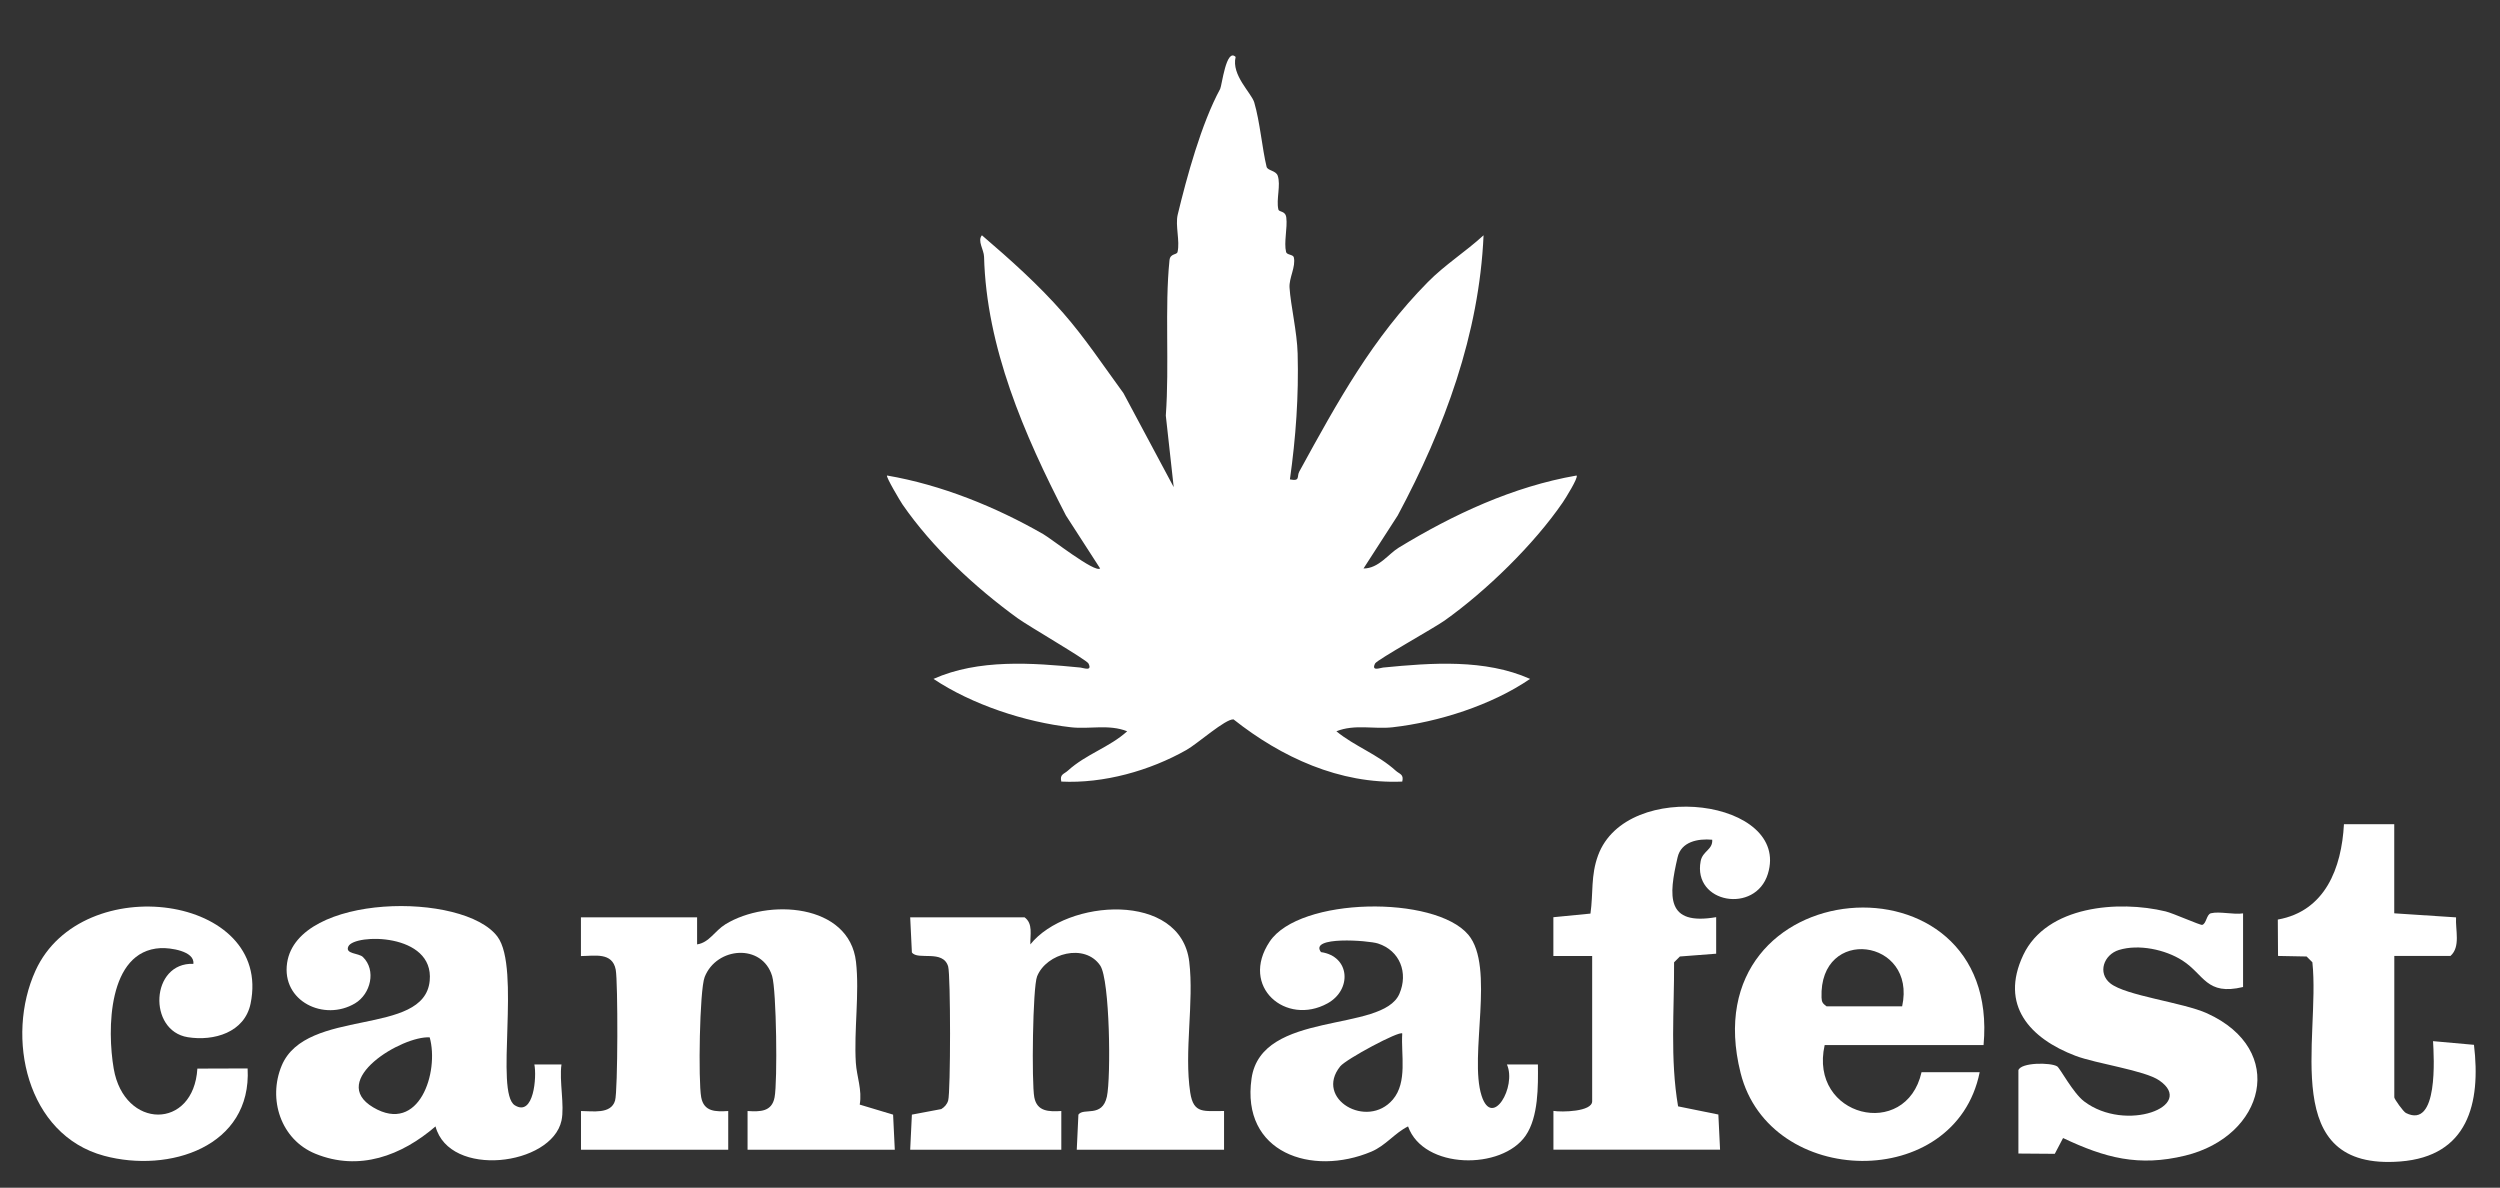
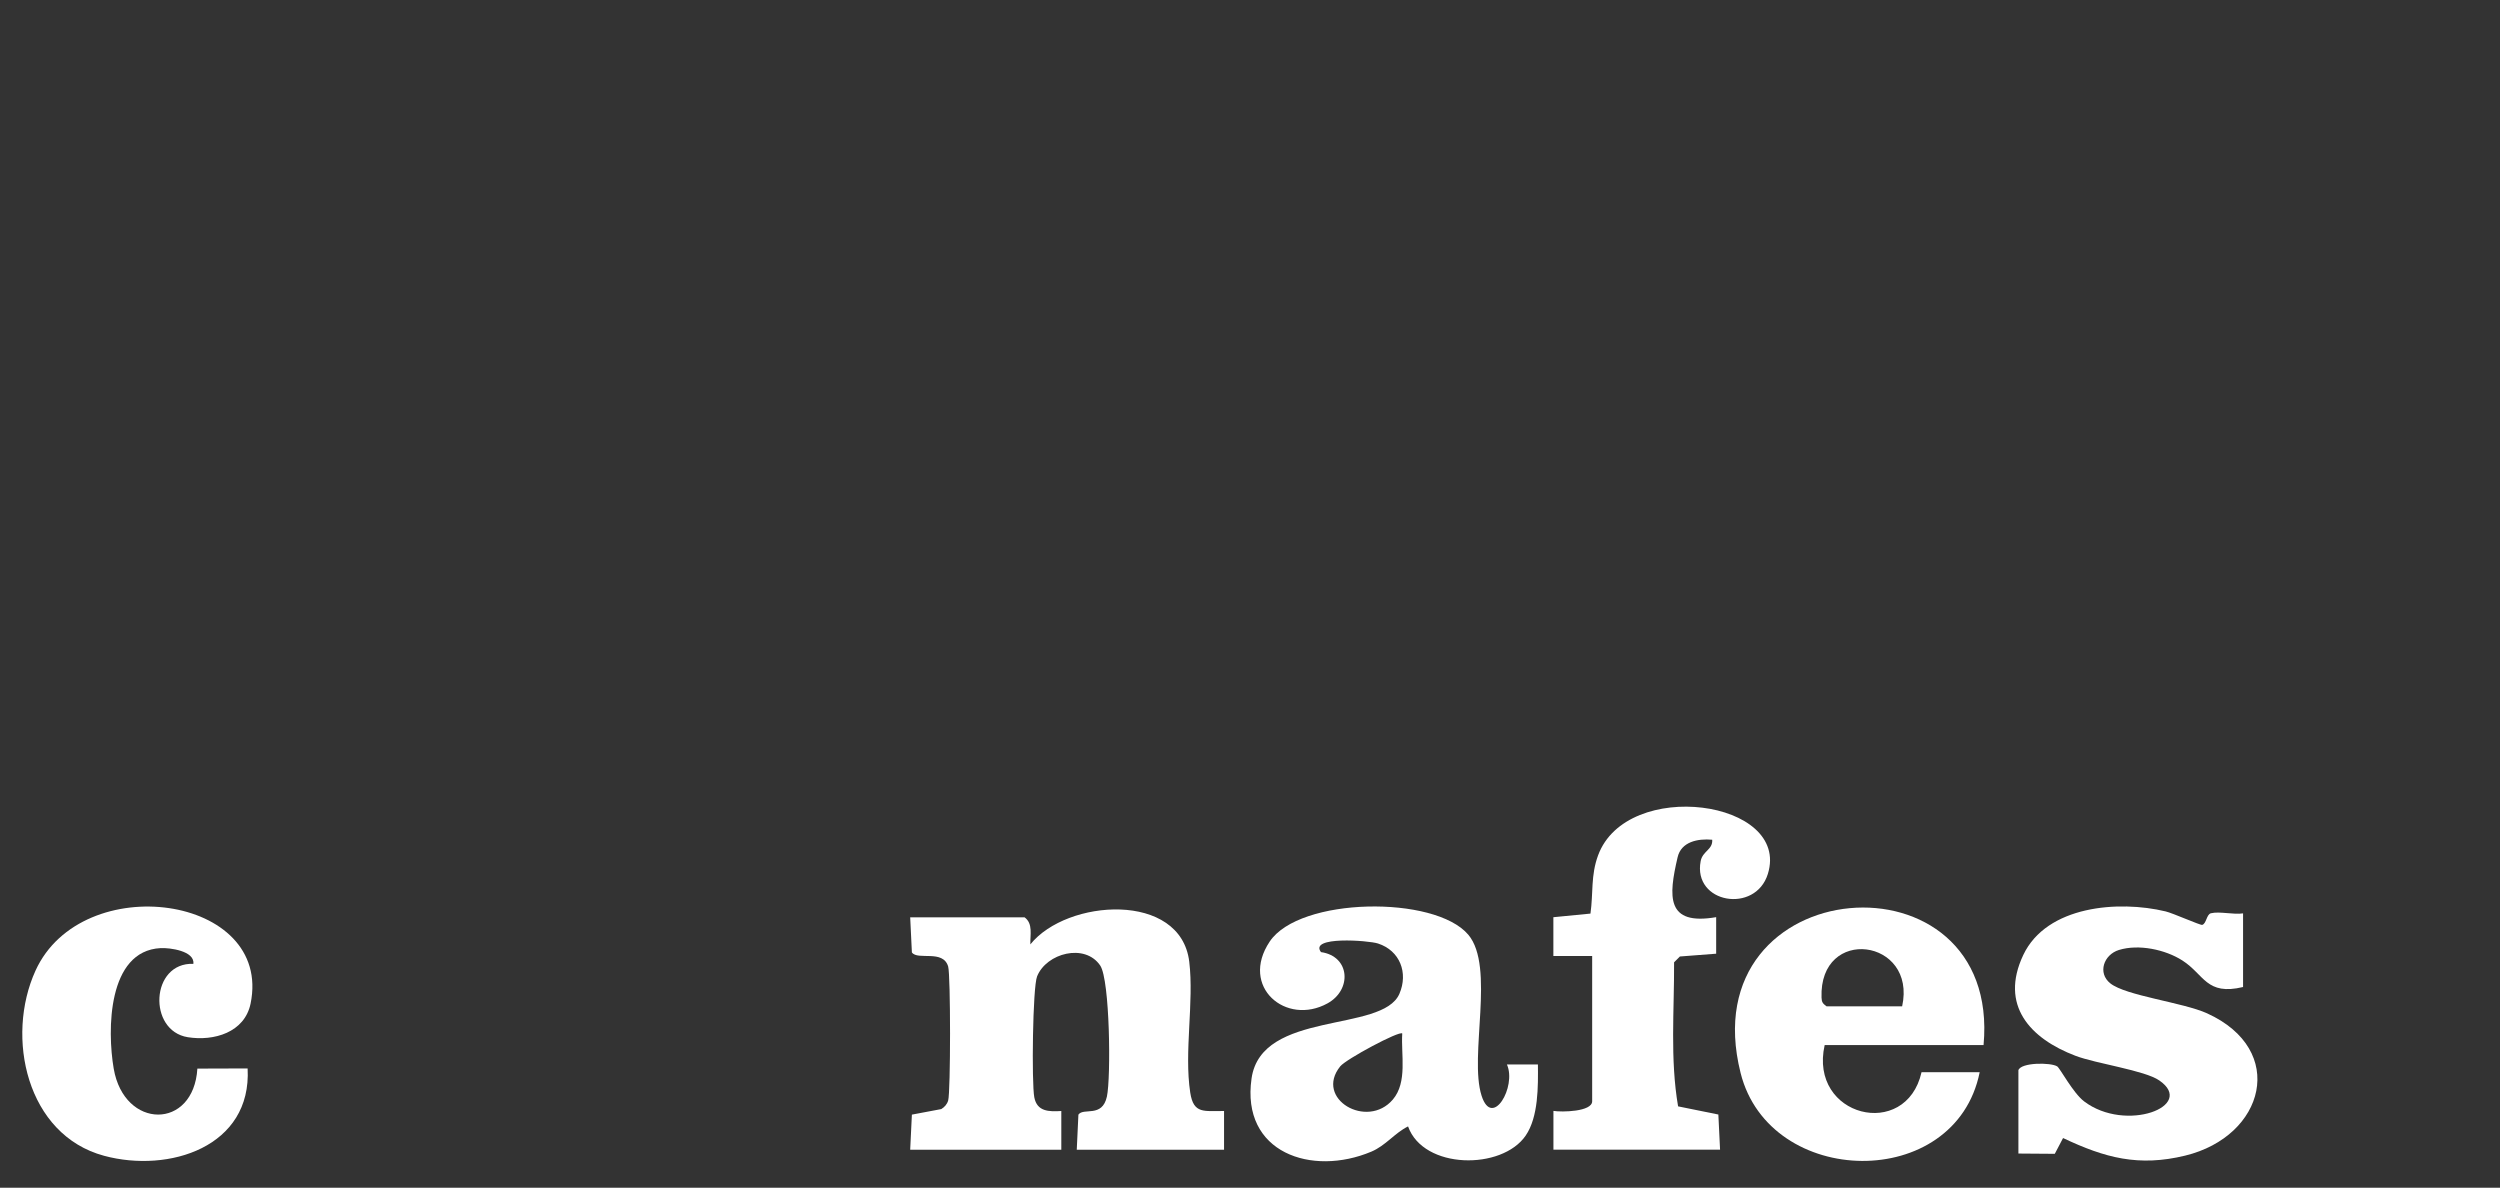
<svg xmlns="http://www.w3.org/2000/svg" id="Layer_1" width="456.25" height="216.76" version="1.1" viewBox="0 0 456.25 216.76">
  <rect x="0" y="0" width="456.25" height="216.76" fill="#333333" stroke="none" />
-   <path d="M225.5,10.41c-.8,3.31,2.88,6.54,3.4,8.28,1.04,3.53,1.45,8.44,2.25,11.74.18.73,1.69.67,2.03,1.63.6,1.72-.3,4.34.12,6.15.13.57,1.29.19,1.45,1.5.24,1.9-.47,4.5-.04,6.28.13.55,1.29.44,1.41.97.4,1.74-.9,3.76-.78,5.54.21,3.25,1.37,8.05,1.48,12.02.21,7.73-.33,15.34-1.41,22.97,1.95.39,1.21-.52,1.71-1.43,7.13-13.02,13.39-24.38,23.45-34.57,3.18-3.22,6.8-5.46,10.18-8.55-.79,17.99-7.09,35.13-15.67,51.14l-6.24,9.67c2.77,0,4.52-2.64,6.44-3.81,9.97-6.07,20.87-11.15,32.45-13.16.37.35-2.08,4.26-2.52,4.9-5.27,7.69-13.95,16.15-21.57,21.57-1.87,1.33-12.34,7.17-12.68,7.83-.77,1.51.92.8,1.45.75,8.86-.87,18.62-1.59,26.83,2.07-7.01,4.79-16.71,7.88-25.11,8.83-3.37.38-6.91-.61-10.24.73,3.33,2.74,7.54,4.2,10.83,7.19.69.63,1.52.63,1.19,1.99-11.4.49-22.07-4.44-30.79-11.35-1.45-.14-6.55,4.42-8.58,5.57-6.7,3.8-15.13,6.16-22.85,5.78-.33-1.35.5-1.36,1.19-1.99,3.34-3.04,7.59-4.25,10.83-7.19-3.33-1.33-6.87-.35-10.24-.73-8.44-.95-18.09-4.15-25.11-8.83,8.21-3.66,17.97-2.94,26.83-2.07.53.05,2.22.76,1.45-.75-.35-.68-10.94-6.81-12.95-8.27-7.76-5.64-15.52-12.84-20.98-20.74-.38-.55-3.07-5.07-2.83-5.29,9.91,1.7,19.84,5.72,28.53,10.71,1.47.84,9.44,7.13,10.36,6.25l-6.24-9.67c-7.67-14.83-14.51-30.72-14.94-47.22-.03-1.28-1.26-2.9-.39-3.91,5.24,4.5,10.27,8.97,14.83,14.18,3.95,4.5,7.35,9.64,11,14.63l9.17,17.15-1.44-13.05c.67-9.32-.22-19.61.67-28.35.13-1.29,1.33-.94,1.47-1.51.47-1.97-.44-4.85.03-6.81,1.64-6.8,4.31-16.62,7.75-22.95.31-.57,1.1-7.57,2.83-5.83Z" style="fill: #fff;" />
  <path d="M186.97,167.4c1.6,1.15,1.01,3.23,1.07,4.95,6.66-8.32,27.45-9.71,29,3.17.89,7.4-.96,16.42.18,23.89.61,3.97,2.56,3.3,6.17,3.35v7.07h-26.88l.3-6.41c.94-1.34,4.34.63,5.2-3.29.75-3.45.56-21.28-1.22-23.92-2.79-4.12-9.81-2.28-11.52,1.98-.81,2.01-1.01,19.46-.51,22.07s2.65,2.64,4.93,2.5v7.07h-27.58l.31-6.41,5.36-1.01c.6-.36,1.06-.88,1.26-1.56.46-1.56.46-22.89,0-24.46-.93-3.17-5.55-1.06-6.62-2.57l-.31-6.41h20.86Z" style="fill: #fff;" />
-   <path d="M127.22,167.4v4.95c2.21-.32,3.22-2.47,5.17-3.67,7.71-4.74,22.61-3.82,23.83,6.86.65,5.71-.39,12.53-.03,18.41.16,2.53,1.18,4.96.71,7.64l6.09,1.83.31,6.41h-26.87v-7.07c2.28.14,4.43.16,4.93-2.5.55-2.9.35-19.51-.45-22.14-1.82-5.99-10.15-5.33-12.31.19-.94,2.4-1.18,19.07-.63,21.95.5,2.66,2.65,2.64,4.93,2.5v7.07h-26.87v-7.07c2.09,0,5.48.64,6.22-1.91.52-1.77.54-21.63.12-23.88-.61-3.24-3.85-2.51-6.35-2.49v-7.07h21.22Z" style="fill: #fff;" />
-   <path d="M102.47,204.52c-1.81,8.24-20.44,10.55-22.99,1.05-6.18,5.33-13.94,8.26-21.94,4.98-6.29-2.58-8.69-9.95-6.13-16.08,4.46-10.67,26.02-5.21,27.01-15.48.85-8.79-13.74-8.61-14.84-6.28-.67,1.42,1.88,1.2,2.65,1.94,2.48,2.41,1.42,6.76-1.43,8.46-5.63,3.36-13.45-.37-12.4-7.4,1.9-12.7,32.24-13.01,38.39-4.77,4.31,5.78-.54,28.49,3.17,30.78,3.47,2.15,4.02-5.25,3.56-7.46h4.95c-.44,3,.6,7.51,0,10.26ZM78.42,189.32c-4.98-.32-18.68,7.83-10.3,12.78s12.06-6.46,10.3-12.78Z" style="fill: #fff;" />
  <path d="M275.01,194.26h5.66c.04,3.96.11,9.56-2.23,12.98-4.34,6.35-18.67,6.21-21.47-1.67-2.45,1.21-4.07,3.5-6.71,4.61-10.84,4.56-23.81.23-21.85-13.37,1.8-12.53,23.87-8.25,26.98-15.44,1.65-3.82.1-7.88-3.9-9.18-1.75-.57-12.64-1.38-10.41,1.57,5.31.75,5.7,6.86,1.2,9.35-7.57,4.18-16.08-3.01-10.56-11.27,5.44-8.15,30.14-8.48,36.24-1.26,4.95,5.86.1,22.12,2.43,29.39,1.95,6.06,6.42-1.66,4.63-5.69ZM255.91,188.61c-.5-.55-10.26,4.68-11.32,6-4.76,5.93,4.92,11.55,9.6,6.06,2.71-3.18,1.47-8.22,1.72-12.06Z" style="fill: #fff;" />
  <path d="M368.35,195.33c.45-1.46,5.9-1.45,7.08-.72.52.32,2.89,4.85,4.92,6.39,7.6,5.77,20.49.85,13.72-3.82-2.67-1.85-11.46-3.04-15.3-4.5-8.28-3.15-13.86-9.21-9.53-18.38,4.27-9.04,17.43-10.03,25.98-7.97,1.35.32,6.33,2.55,6.68,2.46.77-.2.78-1.91,1.59-2.12,1.56-.39,4.12.29,5.87.02v13.44c-6.72,1.61-7.06-2.27-11.07-4.84-3.14-2.01-7.98-3.03-11.59-1.92-2.77.86-3.93,4.19-1.58,6.08,2.83,2.28,13.26,3.48,17.67,5.48,14.73,6.69,10.55,22.43-4,25.97-8.48,2.06-14.61.42-22.28-3.21l-1.51,2.88-6.64-.05v-15.2Z" style="fill: #fff;" />
  <path d="M361.99,190.73h-28.99c-2.94,13.11,14.85,17.46,17.68,4.95h10.61c-4.4,21.88-38.34,21.24-43.63.14-9.31-37.1,47.67-41.42,44.34-5.09ZM347.14,183.66c2.72-12.38-15.18-14.78-14.71-1.59.03.86.25,1.09.92,1.59h13.79Z" style="fill: #fff;" />
  <path d="M290.57,174.47h-7.08s0-7.08,0-7.08l6.77-.66c.53-3.76.03-6.95,1.39-10.63,5.23-14.2,35.18-10.13,30.98,3.4-2.27,7.32-13.73,5.37-12.26-2.34.35-1.86,2.24-2.08,2.11-3.91-2.65-.24-5.67.37-6.32,3.21-1.65,7.11-2.17,12.51,7.04,10.92v6.67s-6.62.51-6.62.51l-1.06,1.06c.04,8.76-.75,17.65.73,26.29l7.35,1.49.31,6.41h-30.41v-7.07c1.51.25,7.07.16,7.07-1.76v-26.52Z" style="fill: #fff;" />
  <path d="M35.29,175.88c.27-2.34-4.33-2.94-5.99-2.85-9.68.51-9.75,14.99-8.55,21.99,1.91,11.15,14.59,11.23,15.27,0l9.17-.03c.78,14.32-14.35,19.14-26.2,15.94-14.14-3.81-18.04-21.65-12.51-33.79,8.48-18.61,43.34-13.83,39.25,6.02-1.09,5.27-6.69,6.89-11.46,6.13-7.34-1.18-6.8-13.69,1.03-13.39Z" style="fill: #fff;" />
-   <path d="M436.95,150.42v16.26l11.28.74c-.14,2.3.86,5.38-1.02,7.04h-10.25v25.81c0,.3,1.64,2.61,2.12,2.85,5.95,2.99,5.11-10.27,4.95-13.11l7.47.67c1.28,10.72-1.11,20.33-13.45,21.29-22.35,1.73-14.55-22.35-16.04-36.35l-1.06-1.06-5.21-.1-.04-6.64c8.66-1.55,11.64-9.4,12.07-17.4h9.19Z" style="fill: #fff;" />
</svg>